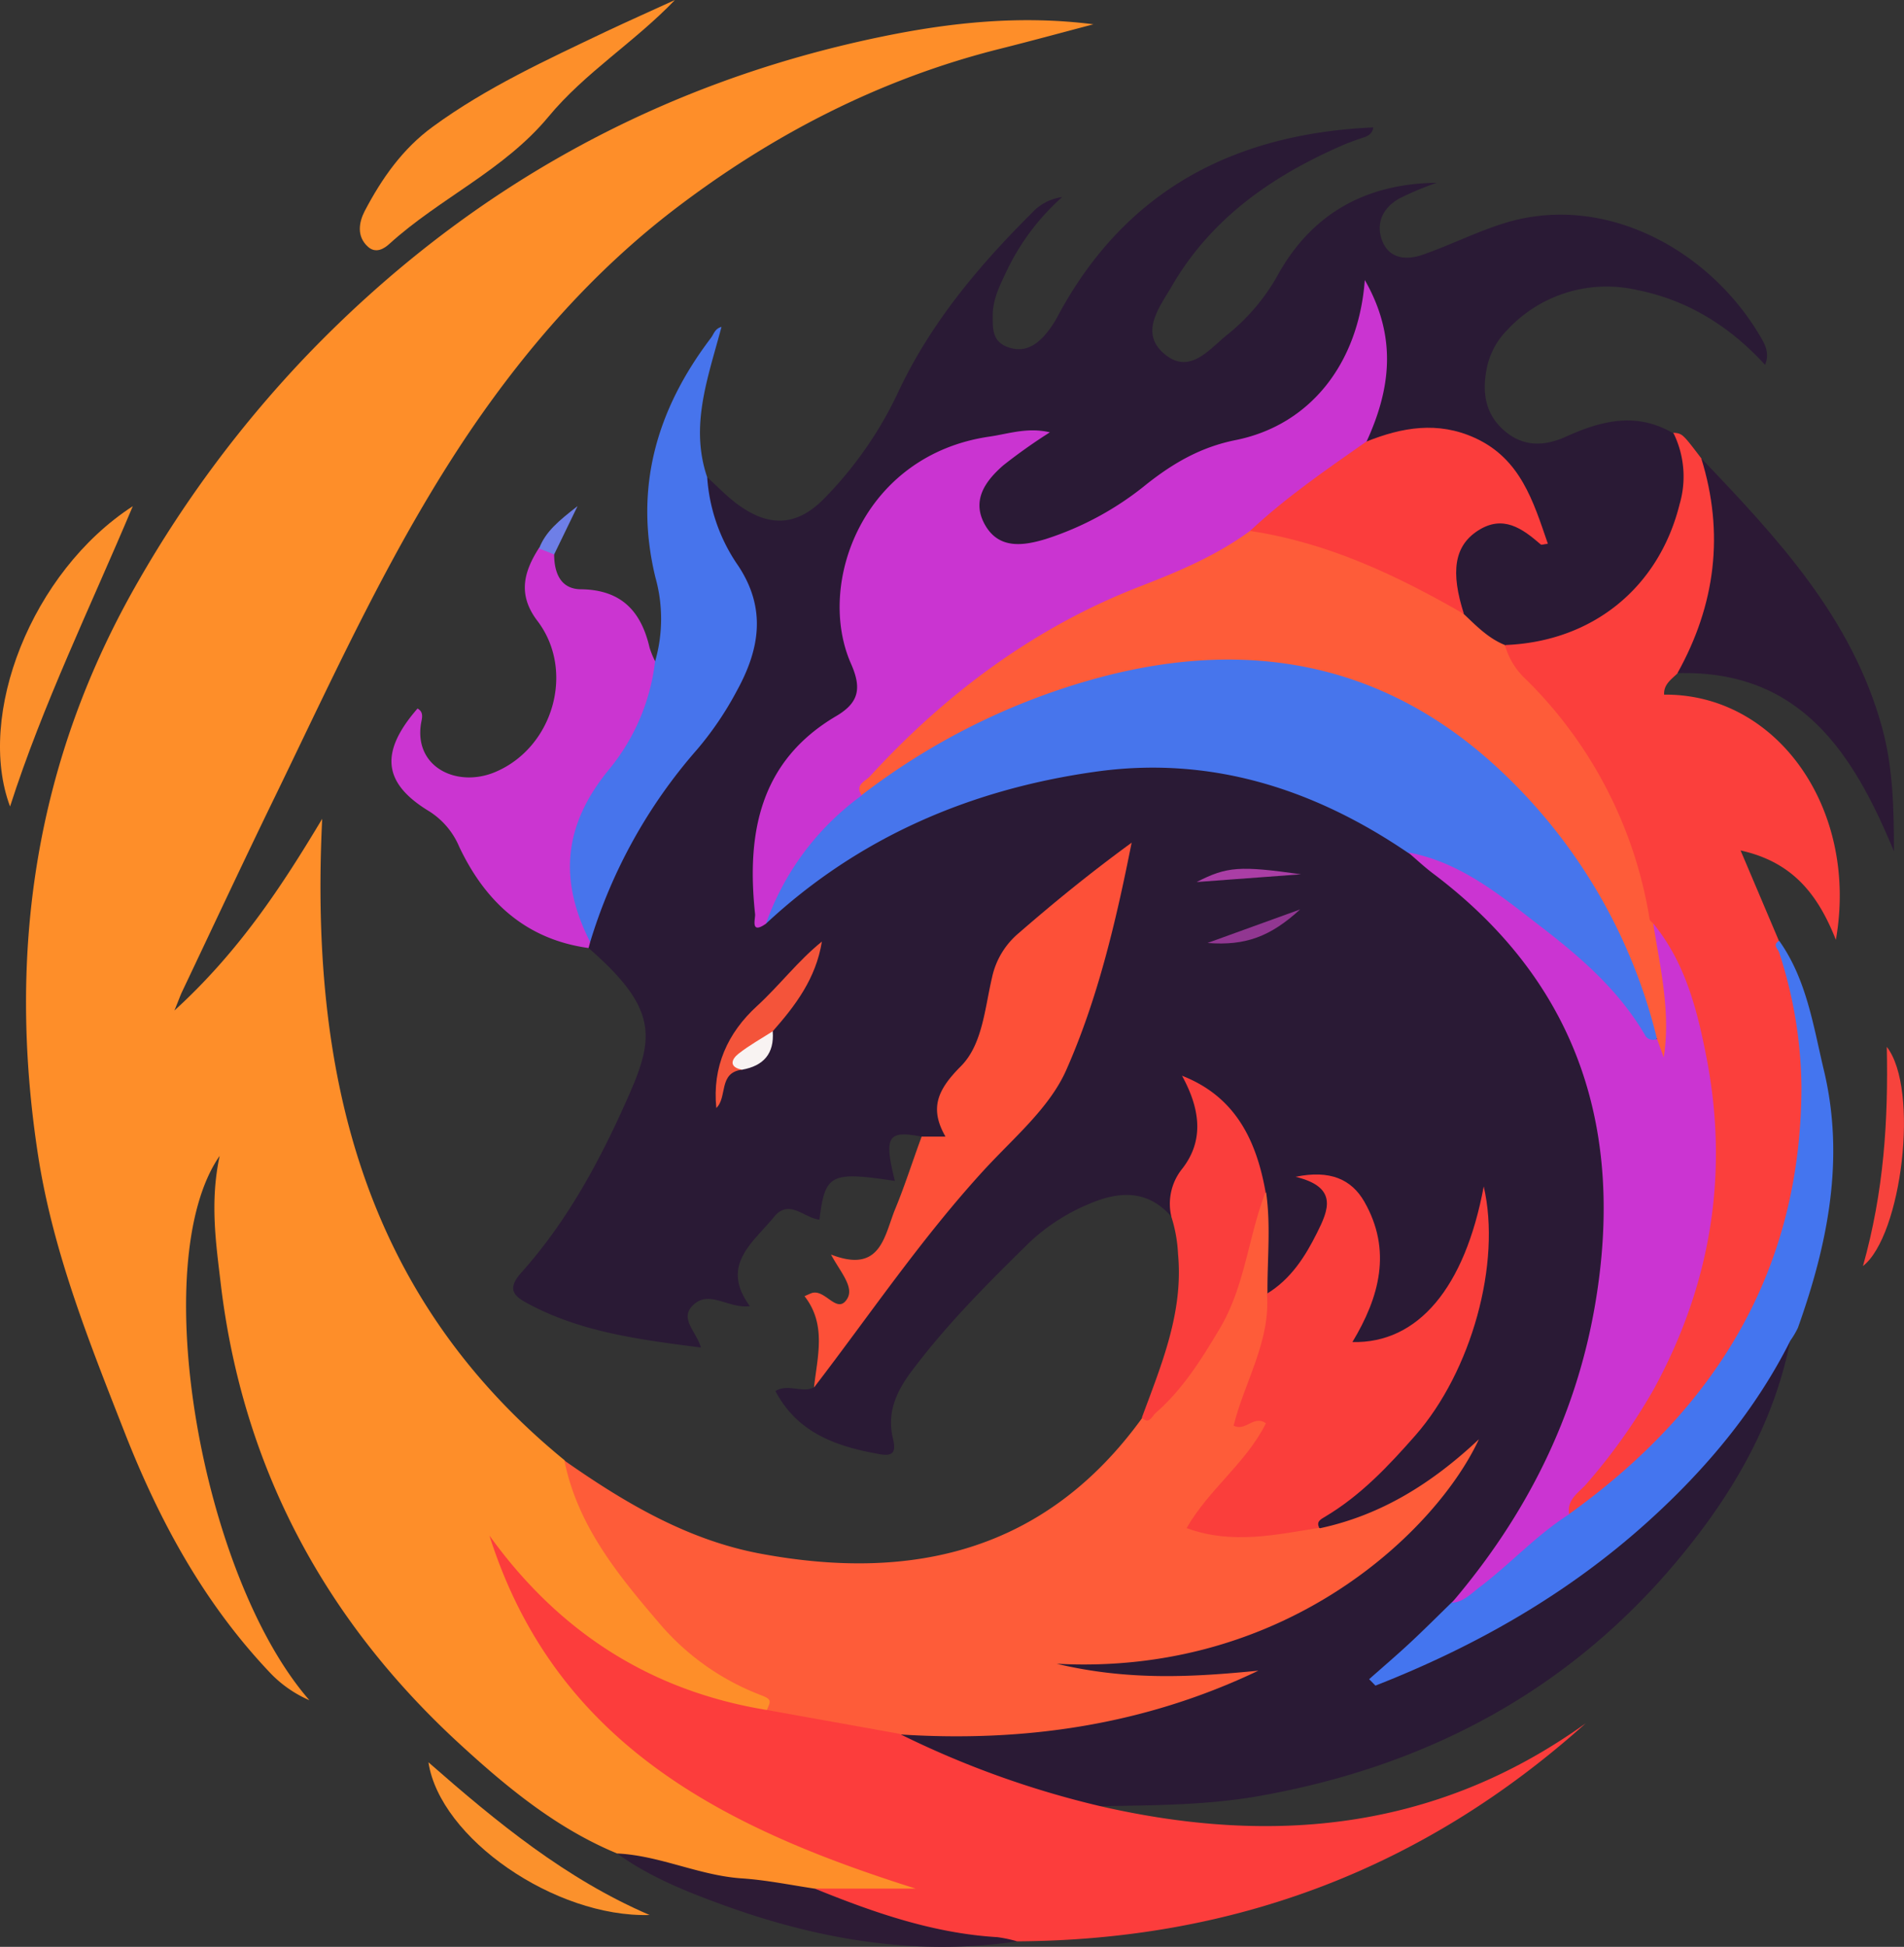
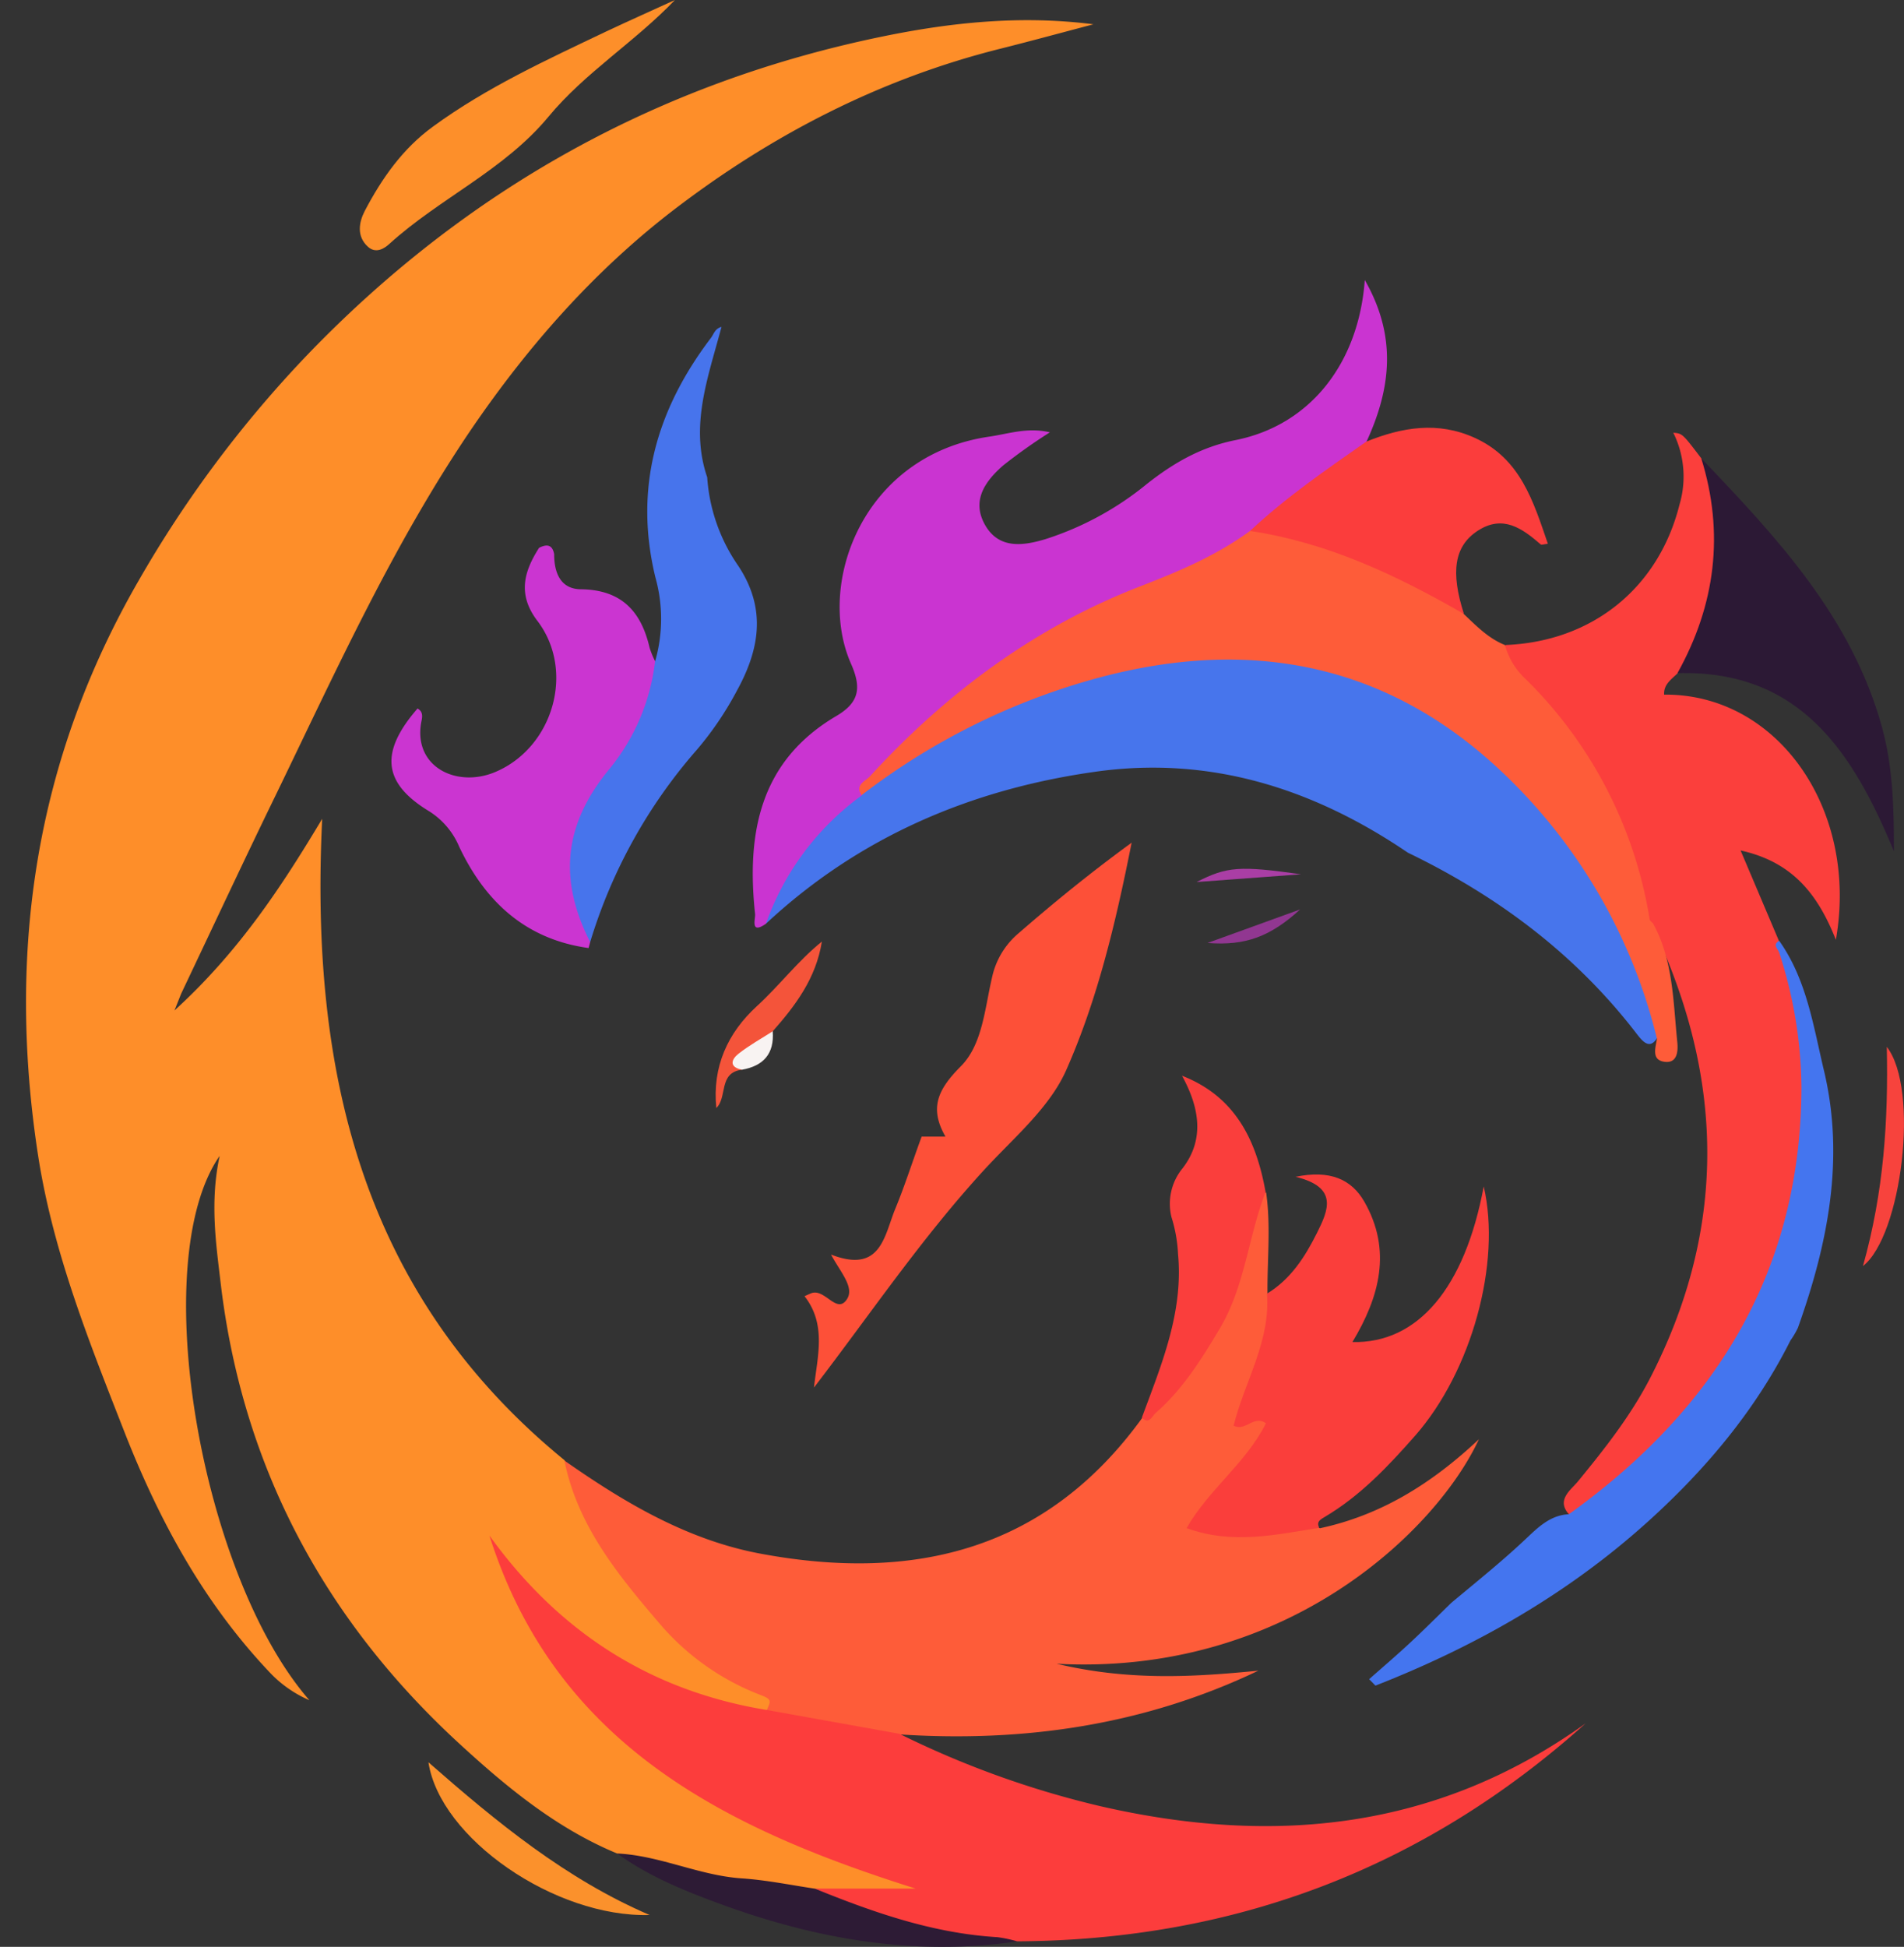
<svg xmlns="http://www.w3.org/2000/svg" id="Layer_1" data-name="Layer 1" viewBox="0 0 319.71 326.85">
  <rect x="0" y="0" width="319.71" height="326.85" fill="#333333" stroke="none" />
  <defs>
    <style>.cls-1{fill:#2a1a35;}.cls-2{fill:#fe8e29;}.cls-3{fill:#fe5c39;}.cls-4{fill:#fc3d3c;}.cls-5{fill:#fb3f3c;}.cls-6{fill:#cb35d1;}.cls-7{fill:#fd5038;}.cls-8{fill:#4774ec;}.cls-9{fill:#4475ef;}.cls-10{fill:#2c1935;}.cls-11{fill:#fa3e3c;}.cls-12{fill:#fd8f2a;}.cls-13{fill:#fc8f2b;}.cls-14{fill:#2d1b35;}.cls-15{fill:#fb912c;}.cls-16{fill:#f7433d;}.cls-17{fill:#6e7fe7;}.cls-18{fill:#ca34d1;}.cls-19{fill:#4775ec;}.cls-20{fill:#cb34d2;}.cls-21{fill:#fa3e3b;}.cls-22{fill:#fb3d3c;}.cls-23{fill:#f4543a;}.cls-24{fill:#913791;}.cls-25{fill:#aa3ea5;}.cls-26{fill:#f8f3f2;}</style>
  </defs>
-   <path class="cls-1" d="M389.86,305.94c-2.72,13.83-9.59,25.61-18.4,36.3-18.52,22.48-42.64,35.28-71.11,40.26-8.71,1.5-17.55,1.5-26.35,1.65-2.29,1.48-4.52.27-6.68-.31-8.32-2.24-16.23-5.68-24.27-8.73-1.47-.55-3.27-1-3.16-3.24,1.65-1.52,3.73-1.33,5.68-1.22a117,117,0,0,0,50.32-8.27c.67,0-.17-.66.15-.08,1.28,2.33-25.32.66-29.08-1.86,1.44-2.24,3.77-1.83,5.8-1.78,18.56.48,34.38-6.43,48.61-17.75,4.86-3.87,8.13-9.2,12.15-13.24-6.6,4.49-13.12,10.06-22.22,10.1-3.4-2.45.12-3.39,1.22-4.23a69.54,69.54,0,0,0,12.72-11.88c7.47-9.41,12.25-19.74,12.54-31.91a53.45,53.45,0,0,1,.9-7.35c.15-.66-1,.21-.37,0,.14,0,.18.11.16.44-.62,11.18-5.71,19.24-16.32,23.48-1.81.73-3.8,2.36-5.57.86-2-1.67-.13-3.68.6-5.39,1.31-3.1,2.52-6.25,2.41-9.62-.2-6.1-2.28-11.1-9.1-13.21a5.07,5.07,0,0,1,2.4,3.64c.55,4.43-5.34,13.93-9.61,15.47a1.55,1.55,0,0,1-2-.8l0,0c-1.4-4.91-.25-9.91-.63-14.84-.88-7.8-4.06-14.33-11.08-19.35,2.54,5.64,2.37,10.76-1.09,15.31-1.64,2.15-.78,4.92-2.46,6.89-4-4.69-8.9-4.42-14-2.2A33,33,0,0,0,262,289.6c-7,6.87-13.94,13.8-19.83,21.72-2.55,3.43-4,6.93-3,11.07.53,2.25.14,3.08-2.23,2.66-7.18-1.27-13.75-3.49-17.5-10.6,2.2-1.27,4.41.36,6.4-.57,4-9.83,11.63-17.24,17.79-25.6,5.71-7.74,12.45-14.69,18.77-22a32.17,32.17,0,0,0,7-11.92c2.78-9.33,5.72-18.62,8-29-6.6,4.64-11.93,9.34-17.33,13.94-2.13,1.82-2.63,4.51-3.42,7.06-1.9,6.11-2.48,12.81-7.86,17.39-1.6,1.37-1,3.29-.63,5.14.65,3.77-.3,4.35-4.24,2.84-5.64-1.08-6.27,0-4.42,7.45-10.8-1.63-11.73-1.16-12.66,6.5-2.55-.24-5.09-3.57-7.61-.48-3.5,4.31-9.16,8.11-4.07,15-3.65.51-7-3-9.76.06-1.94,2.17.76,4.23,1.54,6.89-10.31-1.33-20.24-2.57-29.27-7.49-2.37-1.29-3.23-2.48-.83-5.16,7.57-8.47,12.93-18.35,17.56-28.71s5.74-15.23-6.36-25.73a1.75,1.75,0,0,1-.55-1.38,74.69,74.69,0,0,1,15.7-30.13A80.78,80.78,0,0,0,212,195.94c3.51-6.31,4.22-12.79.07-19.28-2-3.08-3.07-6.6-4.29-10-.65-1.84-1.41-3.8.24-5.6,1.59,1.45,3.08,3,4.79,4.32,5.49,4.16,10.3,4,15.05-1A64.57,64.57,0,0,0,240,146.88c5.41-11.59,13.49-21.24,22.48-30.18A8.43,8.43,0,0,1,267.6,114a39.22,39.22,0,0,0-9.16,12.07c-1.19,2.54-2.55,5-2.51,8,0,2.22,0,4.31,2.72,5.19,2.42.79,4.22-.17,5.76-1.77a16.82,16.82,0,0,0,2.53-3.66c11.34-21,29.51-30.46,52.9-31.52-.21,1.19-1,1.5-1.86,1.77s-1.86.65-2.77,1c-12,5.14-22.43,12.27-29.14,23.77-2,3.5-5.68,7.92-1.22,11.57,4.29,3.49,7.51-1,10.66-3.46A34.18,34.18,0,0,0,304,126.74c5.77-10.15,14.81-15,26.48-15.13a51.88,51.88,0,0,0-6.25,2.62c-2.73,1.54-4.06,4.1-2.89,7.13s4.08,3.27,6.75,2.34c4.52-1.57,8.84-3.74,13.38-5.2,17-5.47,34.69,4.31,43.21,18.67.76,1.27,1.82,2.88.94,5-5.92-6.46-13-10.89-21.53-12.57a22.75,22.75,0,0,0-21.8,6.76,12.6,12.6,0,0,0-3.42,6.5c-.78,4-.22,7.63,3,10.39s6.74,2.58,10.27,1c5.94-2.7,11.86-4.21,18-.62,2.6,1.83,3.14,4.6,3,7.45-.72,16.82-17.28,30.74-30.9,29.1-3.51-.84-6-3.12-8-5.91a11.45,11.45,0,0,1-1.53-6.21c-.12-8.27,5.17-11.64,13.86-8.8-4.37-12.7-11-16.65-23.92-14.16-1.29.25-2.57.81-3.88.07-1-1.7,0-3.24.45-4.78a28.4,28.4,0,0,0,.08-17.88c-2.25,12.62-10.06,20.11-21.73,23.39a44.17,44.17,0,0,0-15.86,8,53.52,53.52,0,0,1-15.22,8.43,15.82,15.82,0,0,1-5.35,1.06c-6.95,0-10.45-6-6.94-12.08,1.82-3.14,4.67-5.13,8.74-7-9.59,1.85-18.51,2.72-24.54,10.66-6.25,8.25-9,17.18-5.06,27.07,1.9,4.82.92,7.93-3.22,10.51-.7.43-1.19,1.2-1.89,1.62-11.13,6.66-11.5,17.38-10.83,28.5,0,.68.29,1.3,1.18,1.25C234,219.27,252.87,212,273.3,209.12c19.42-2.74,37.28,2.6,53.22,14.12,4.25,4,9.3,7,13.34,11.27,12.44,13.07,19,28.28,19.63,46.64.67,20.66-5.59,39-15.52,56.51-2.64,4.67-6.51,8.41-9.87,12.52-4.26,3.94-8.25,8.17-11.58,11.6a152.38,152.38,0,0,0,33.92-19.24c11.74-8.69,21.64-19,29-31.7C386.56,309,387,306.29,389.86,305.94Z" transform="translate(-89.24 -80.92)" />
  <path class="cls-2" d="M192.84,392.08c-10.14-4.2-18.48-11.09-26.41-18.37-22.77-20.91-36.54-46.68-40.15-77.49-.79-6.7-1.8-13.54-.16-21.24-12.35,17.83-3.09,70.57,15.07,91.38a20.1,20.1,0,0,1-6.67-4.68C123.45,350,116,336.26,110.18,321.44c-5.93-15.14-12-30.21-14.53-46.44-5.26-34.12-.59-66.35,16.88-96.62a195.35,195.35,0,0,1,28.61-38.19c26.55-27.48,58.61-45.38,96.18-53.12C249,84.66,260.77,83.45,272.84,85c-5.21,1.37-10.41,2.79-15.63,4.1-20.3,5.08-38.55,14.55-55,27.18C189,126.45,178,138.92,168.51,152.79c-13.15,19.31-22.73,40.5-32.87,61.41-5.36,11-10.57,22.16-15.84,33.25-.27.56-.47,1.16-1.27,3.12,10.85-9.9,18-20.81,24.81-32.18-2.06,42,6.44,79.69,40.68,107.67,3.85,6.36,6.28,13.45,11,19.4,6.07,7.62,12.42,14.61,21.62,18.57,4,1.72,4.07,2.87,1.24,5-18.86-2.59-33.73-11.82-44.27-26.22,5.28,16.33,17.54,28.36,32.38,37.77a116.75,116.75,0,0,0,31.5,13.52c2.31.64,6.39,1,6.06,3.26-.45,3-4.38,1.75-6.85,1.85-3.82.15-7.64.12-11.47,0C214.22,397.82,203.17,396.61,192.84,392.08Z" transform="translate(-89.24 -80.92)" />
  <path class="cls-3" d="M218,368c.74-1.6.82-1.81-1.22-2.58a42,42,0,0,1-17.1-12.3c-6.85-8-13.51-16.25-15.67-27,10.11,7.09,20.7,13.37,33,15.65,25.62,4.76,47.87-.49,64-22.77a58.51,58.51,0,0,0,17.83-32.71c.37-2,.25-4.44,3-5.18.82,5.68.17,11.37.23,17.06,2,2.39,1.2,5,.53,7.59-.84,3.22-2,6.34-3.12,9.49-.59,1.72-1.64,3.14,1.64,3.53,2.51.3,1.37,2.61.54,4a69.84,69.84,0,0,1-7.07,9,25.84,25.84,0,0,0-4,5.13,30.56,30.56,0,0,0,12.91.4c2.5-.42,4.93-.69,7.38.18,10.17-2.18,18.7-7.43,26.69-14.94-7,15.13-32.13,39.76-70.91,37.69,12.17,2.89,23,2.23,33.88,1.16-19.07,9.11-39.22,12.06-60.15,10.71-1.46,1.25-3.13.83-4.76.56-4.75-.79-9.42-2-14.25-2.36C219.89,370.14,218.11,370.11,218,368Z" transform="translate(-89.24 -80.92)" />
  <path class="cls-4" d="M218,368l22.27,4A156.74,156.74,0,0,0,274,384.15c29.09,6.68,56.56,4,81.5-13.91-27.16,24.37-59,36.39-95.42,36.6-10.41.87-20.15-1.87-29.71-5.53-1.69-.65-4.05-.68-4.28-3.32H243c-32-10.09-60.45-24.15-71.58-59.28C183,354.8,198.35,364.79,218,368Z" transform="translate(-89.24 -80.92)" />
  <path class="cls-5" d="M342,189.21c14.63-.57,25.78-9.61,29.27-23.64a16.52,16.52,0,0,0-1.06-12c1.53.13,1.53.13,4.72,4.32,6,10.87,4,28.63-4,36.06-1,1-2.36,1.85-2.26,3.59,19-.18,32.7,19.23,28.84,41.16-3-7.57-7.21-13.06-16-15,2.39,5.62,4.41,10.4,6.44,15.18,12.55,28.85.89,67.07-21.46,86-2.41,2-4.45,4.5-6.8,6.61-2,1.76-3.85,3.76-6.77,3.9-2.55-2.53,0-4.24,1.25-5.73,4.54-5.54,8.92-11.08,12.23-17.53,12.22-23.84,12.47-47.87,1.9-72.24a7.32,7.32,0,0,0-2-2.85c-1.35-1.39-1.58-3.22-2-5a73.58,73.58,0,0,0-18.9-35.37C343.58,194.71,340.72,192.83,342,189.21Z" transform="translate(-89.24 -80.92)" />
  <path class="cls-6" d="M188.34,239.08l-.27,1c-10.52-1.45-17.34-7.75-21.72-17a13,13,0,0,0-5-5.93c-7.82-4.72-8.41-9.9-2-17.28,1.14.63.71,1.73.58,2.54-1.16,7.34,6.06,10.79,12.42,8.14,9.78-4.08,13.52-17,7.13-25.39-3.35-4.4-2.3-8.24.28-12.27,1.25-.63,2.23-.59,2.53,1.06,0,3.13,1.06,5.86,4.48,5.9,6.76.07,10.12,3.65,11.54,9.79a14.28,14.28,0,0,0,.92,2.26c2,3.82-.45,7-1.57,10.32a25.87,25.87,0,0,1-5.77,9.18c-5,5.4-6.47,11.7-4.94,18.82A59,59,0,0,1,188.34,239.08Z" transform="translate(-89.24 -80.92)" />
  <path class="cls-7" d="M244,271.74h4c-2.8-4.87-1.21-8,2.6-11.83,3.61-3.63,4-9.7,5.21-14.85a13.35,13.35,0,0,1,4.45-7.45c5.87-5.1,11.86-10,19-15.22-2.74,13.8-5.8,26.48-11,38.22-2.85,6.4-8.94,11.44-13.87,16.83-10.45,11.41-19.09,24.21-28.47,36.43.57-5.23,2.15-10.56-1.59-15.34.52-.23.81-.37,1.12-.49,2.3-.89,4.3,3.63,6,1,1.32-2-1.1-4.55-2.67-7.5,8.45,3.28,8.93-3.22,10.82-7.75C241.22,279.86,242.5,275.77,244,271.74Z" transform="translate(-89.24 -80.92)" />
  <path class="cls-8" d="M188.34,239.08c-5.43-10.66-4.33-19.87,3.18-29A34.84,34.84,0,0,0,199.23,192a25.78,25.78,0,0,0,.06-14.15c-3.64-15,.2-28.18,9.32-40.19.5-.66.66-1.56,1.78-1.86-2.27,8.55-5.35,16.59-2.4,25.25a29.52,29.52,0,0,0,5.2,14.84c4.84,7.29,3.54,14.16-.22,21a54.8,54.8,0,0,1-6.68,9.86A87.35,87.35,0,0,0,188.34,239.08Z" transform="translate(-89.24 -80.92)" />
  <path class="cls-9" d="M352.67,335.14c24.58-17.62,39-40.8,39.06-71.74A74.64,74.64,0,0,0,388,240.87c-.2-.66-1.22-1.34,0-2,4.61,6.51,5.72,14.28,7.5,21.74,3.55,14.85.65,29.17-4.36,43.22a13.71,13.71,0,0,1-1.25,2.12C384,317.69,375.68,327.58,366,336.33c-13.47,12.18-29,21-45.8,27.58l-1.06-1.08c2.34-2.07,4.73-4.11,7-6.23s4.54-4.39,6.8-6.59c4.39-3.67,8.86-7.24,13-11.2C347.86,337,349.83,335.27,352.67,335.14Z" transform="translate(-89.24 -80.92)" />
  <path class="cls-10" d="M370.91,193.93c6.38-11.46,7.91-23.46,4-36.06,12.72,13.3,25.28,26.73,30.35,45.16,1.85,6.72,2,13.66,2,20.81C400.4,207.3,391.57,193.37,370.91,193.93Z" transform="translate(-89.24 -80.92)" />
  <path class="cls-11" d="M301.75,281.05c-2.92,7.52-3.45,15.8-7.69,22.91-3.07,5.15-6.2,10.19-10.76,14.17-.62.54-1.07,2-2.33.81,3.27-8.88,7-17.64,6.08-27.48a24.41,24.41,0,0,0-1.11-6.23,9.38,9.38,0,0,1,1.84-8.13c3.81-4.91,2.84-10.28-.06-15.58C296.63,265,300.19,272.27,301.75,281.05Z" transform="translate(-89.24 -80.92)" />
  <path class="cls-12" d="M202.57,80.92c-6.77,7.07-15.1,12.18-21.23,19.59-7.46,9-18.25,13.67-26.7,21.34-.87.8-2.26,1.69-3.59.52-2-1.78-1.51-4.19-.58-6,2.86-5.46,6.36-10.48,11.46-14.19,9-6.58,19.13-11.22,29.15-16C194.88,84.39,198.74,82.68,202.57,80.92Z" transform="translate(-89.24 -80.92)" />
-   <path class="cls-13" d="M90.93,216.32c-5.72-15.26,3.55-39.36,20.61-50.42C104.29,183.12,96.42,199.22,90.93,216.32Z" transform="translate(-89.24 -80.92)" />
  <path class="cls-14" d="M226.08,398c9.85,4,19.87,7.5,30.63,8.14a22.69,22.69,0,0,1,3.35.71c-17.26,2.53-33.85-.38-50-6.33-6-2.2-11.95-4.63-17.19-8.43,7.17.34,13.73,3.69,20.9,4.18C217.87,396.54,222,397.39,226.08,398Z" transform="translate(-89.24 -80.92)" />
  <path class="cls-15" d="M198.32,402.42c-15.9.46-35.21-12.9-37.14-25.64C172.72,386.9,184.29,396.39,198.32,402.42Z" transform="translate(-89.24 -80.92)" />
  <path class="cls-16" d="M402.06,293.47c3.52-12.53,4.26-24.44,4-36.8C411.6,263.77,408.56,288.4,402.06,293.47Z" transform="translate(-89.24 -80.92)" />
-   <path class="cls-17" d="M182.29,174l-2.53-1c1.09-2.84,3.3-4.65,6.46-7.11C184.6,169.22,183.45,171.62,182.29,174Z" transform="translate(-89.24 -80.92)" />
  <path class="cls-18" d="M217.85,236c-2.68,1.88-1.74-.84-1.82-1.61-1.44-13.51.72-25.65,13.62-33.25,3.88-2.28,4.29-4.72,2.47-8.83-5.89-13.38,2-35,23.26-38.09,3.2-.46,6.38-1.61,10.15-.72a92.79,92.79,0,0,0-7.82,5.54c-3,2.62-5.4,5.88-3.07,10s6.42,3.52,10.19,2.38a51.67,51.67,0,0,0,17-9.26c4.47-3.52,9.06-6.19,14.91-7.36,12.47-2.51,20.63-12.82,21.67-26.87,5.52,9.65,4.31,18.39.28,27.16-.13,1.72-1.45,2.52-2.67,3.35-5.74,3.89-11.11,8.27-16.57,12.52-4.92,4-10.12,7.31-16.54,8.82-6.16,1.44-11.69,4.79-17,8.25-11.58,7.55-23,15.31-31.41,26.6C227.69,220.77,222.83,228.41,217.85,236Z" transform="translate(-89.24 -80.92)" />
  <path class="cls-19" d="M217.85,236a45.17,45.17,0,0,1,16.08-21.53c2.17-3.23,5.25-5.42,8.46-7.49,12.48-8.08,26.12-13.73,40.74-15.59,24.06-3.07,45.43,2.78,62.38,21.55a100.88,100.88,0,0,1,21.35,36.23c.58,1.73,1.32,3.44,1,5.34-1.44,3.07-2.81,1.25-3.91-.18-10.25-13.29-23.28-23-38.31-30.26-15.93-10.83-33.39-16.34-52.66-13.56C252.17,213.47,233.44,221.46,217.85,236Z" transform="translate(-89.24 -80.92)" />
  <path class="cls-3" d="M367.47,255.32a91.22,91.22,0,0,0-27.42-46.09c-19-17.19-41.52-21.15-66.14-14.58a114,114,0,0,0-40,19.77c-1.16-1.75.63-2.33,1.39-3.15,12.82-14,27.78-25.11,45.47-31.94,6.52-2.52,12.74-5.16,18.35-9.26a2.67,2.67,0,0,1,2.31-.64c12.29,2.33,24,6,33.61,14.58,2.11,2,4.13,4.09,6.9,5.2a12.25,12.25,0,0,0,3.58,5.81,72.7,72.7,0,0,1,20.71,40.18c0,.28.39.51.59.76,3.39,6.21,3.37,13.13,4.06,19.88.15,1.46.05,3.5-1.94,3.36C366.48,259,367.2,256.93,367.47,255.32Z" transform="translate(-89.24 -80.92)" />
-   <path class="cls-20" d="M367.47,255.32l1.14,3.13c1.19-7.68-.6-15.06-1.77-22.49,5.45,6.63,7.44,14.72,9,22.78,3.72,19.47.61,38-8.92,55.43a97.8,97.8,0,0,1-11.19,15.76c-1.27,1.53-3.46,2.65-3,5.21-5.52,3.5-9.91,8.37-15.09,12.28-1.39,1.05-2.67,2.47-4.63,2.59,12.45-14.58,20.85-31.17,24.08-50.12,5-29.32-2.88-54-27.23-72.33-1.45-1.09-2.78-2.35-4.17-3.53,8.83,1.63,15.47,7.21,22.28,12.45s13.09,10.71,17.46,18.16a1.49,1.49,0,0,0,2,.71Z" transform="translate(-89.24 -80.92)" />
  <path class="cls-21" d="M310.76,337.42c-7.3,1.15-14.58,2.85-22.27.05,3.68-6.48,10-10.93,13.32-17.61-2.07-1.44-3.39,1.44-5.43.41,1.82-7.36,6.23-14.16,5.6-22.16,4-2.43,6.4-6.19,8.41-10.22,1.89-3.78,3.63-7.65-3.6-9.4,5.77-1.2,9.38.41,11.54,4.17,4.67,8.17,2.56,16-2,23.57,11,.26,18.88-9.1,22.05-26.13,3,12.9-2.07,31.09-11.5,41.83-4.52,5.14-9.17,10.07-15.12,13.61C311,336,310.22,336.36,310.76,337.42Z" transform="translate(-89.24 -80.92)" />
  <path class="cls-22" d="M335.06,184c-11.26-6.49-22.89-12-35.92-13.94,6-5.64,12.79-10.28,19.52-15,6-2.41,12-3.46,18.24-.62,7.64,3.49,9.78,10.57,12.25,17.77-.71.08-1.06.23-1.19.12-3.12-2.7-6.35-5.07-10.61-2.29C333.44,172.61,332.78,176.92,335.06,184Z" transform="translate(-89.24 -80.92)" />
  <path class="cls-23" d="M213.83,260.51c-4,.48-2.41,4.62-4.31,6.43-.7-6.94,1.92-12.63,6.83-17.12,3.75-3.43,6.87-7.58,10.9-10.83-1,6.21-4.45,10.75-8.26,15.07C218.12,256.89,213.65,256.84,213.83,260.51Z" transform="translate(-89.24 -80.92)" />
  <path class="cls-24" d="M292,239.23l15.55-5.63C302.57,238.15,298.39,239.73,292,239.23Z" transform="translate(-89.24 -80.92)" />
  <path class="cls-25" d="M290.17,229c5.12-2.62,7.25-2.75,17.53-1.3Z" transform="translate(-89.24 -80.92)" />
  <path class="cls-26" d="M213.83,260.51c-2.21-.44-1.8-1.72-.59-2.68,1.79-1.41,3.82-2.53,5.75-3.77C219.28,257.81,217.45,259.87,213.83,260.51Z" transform="translate(-89.24 -80.92)" />
</svg>